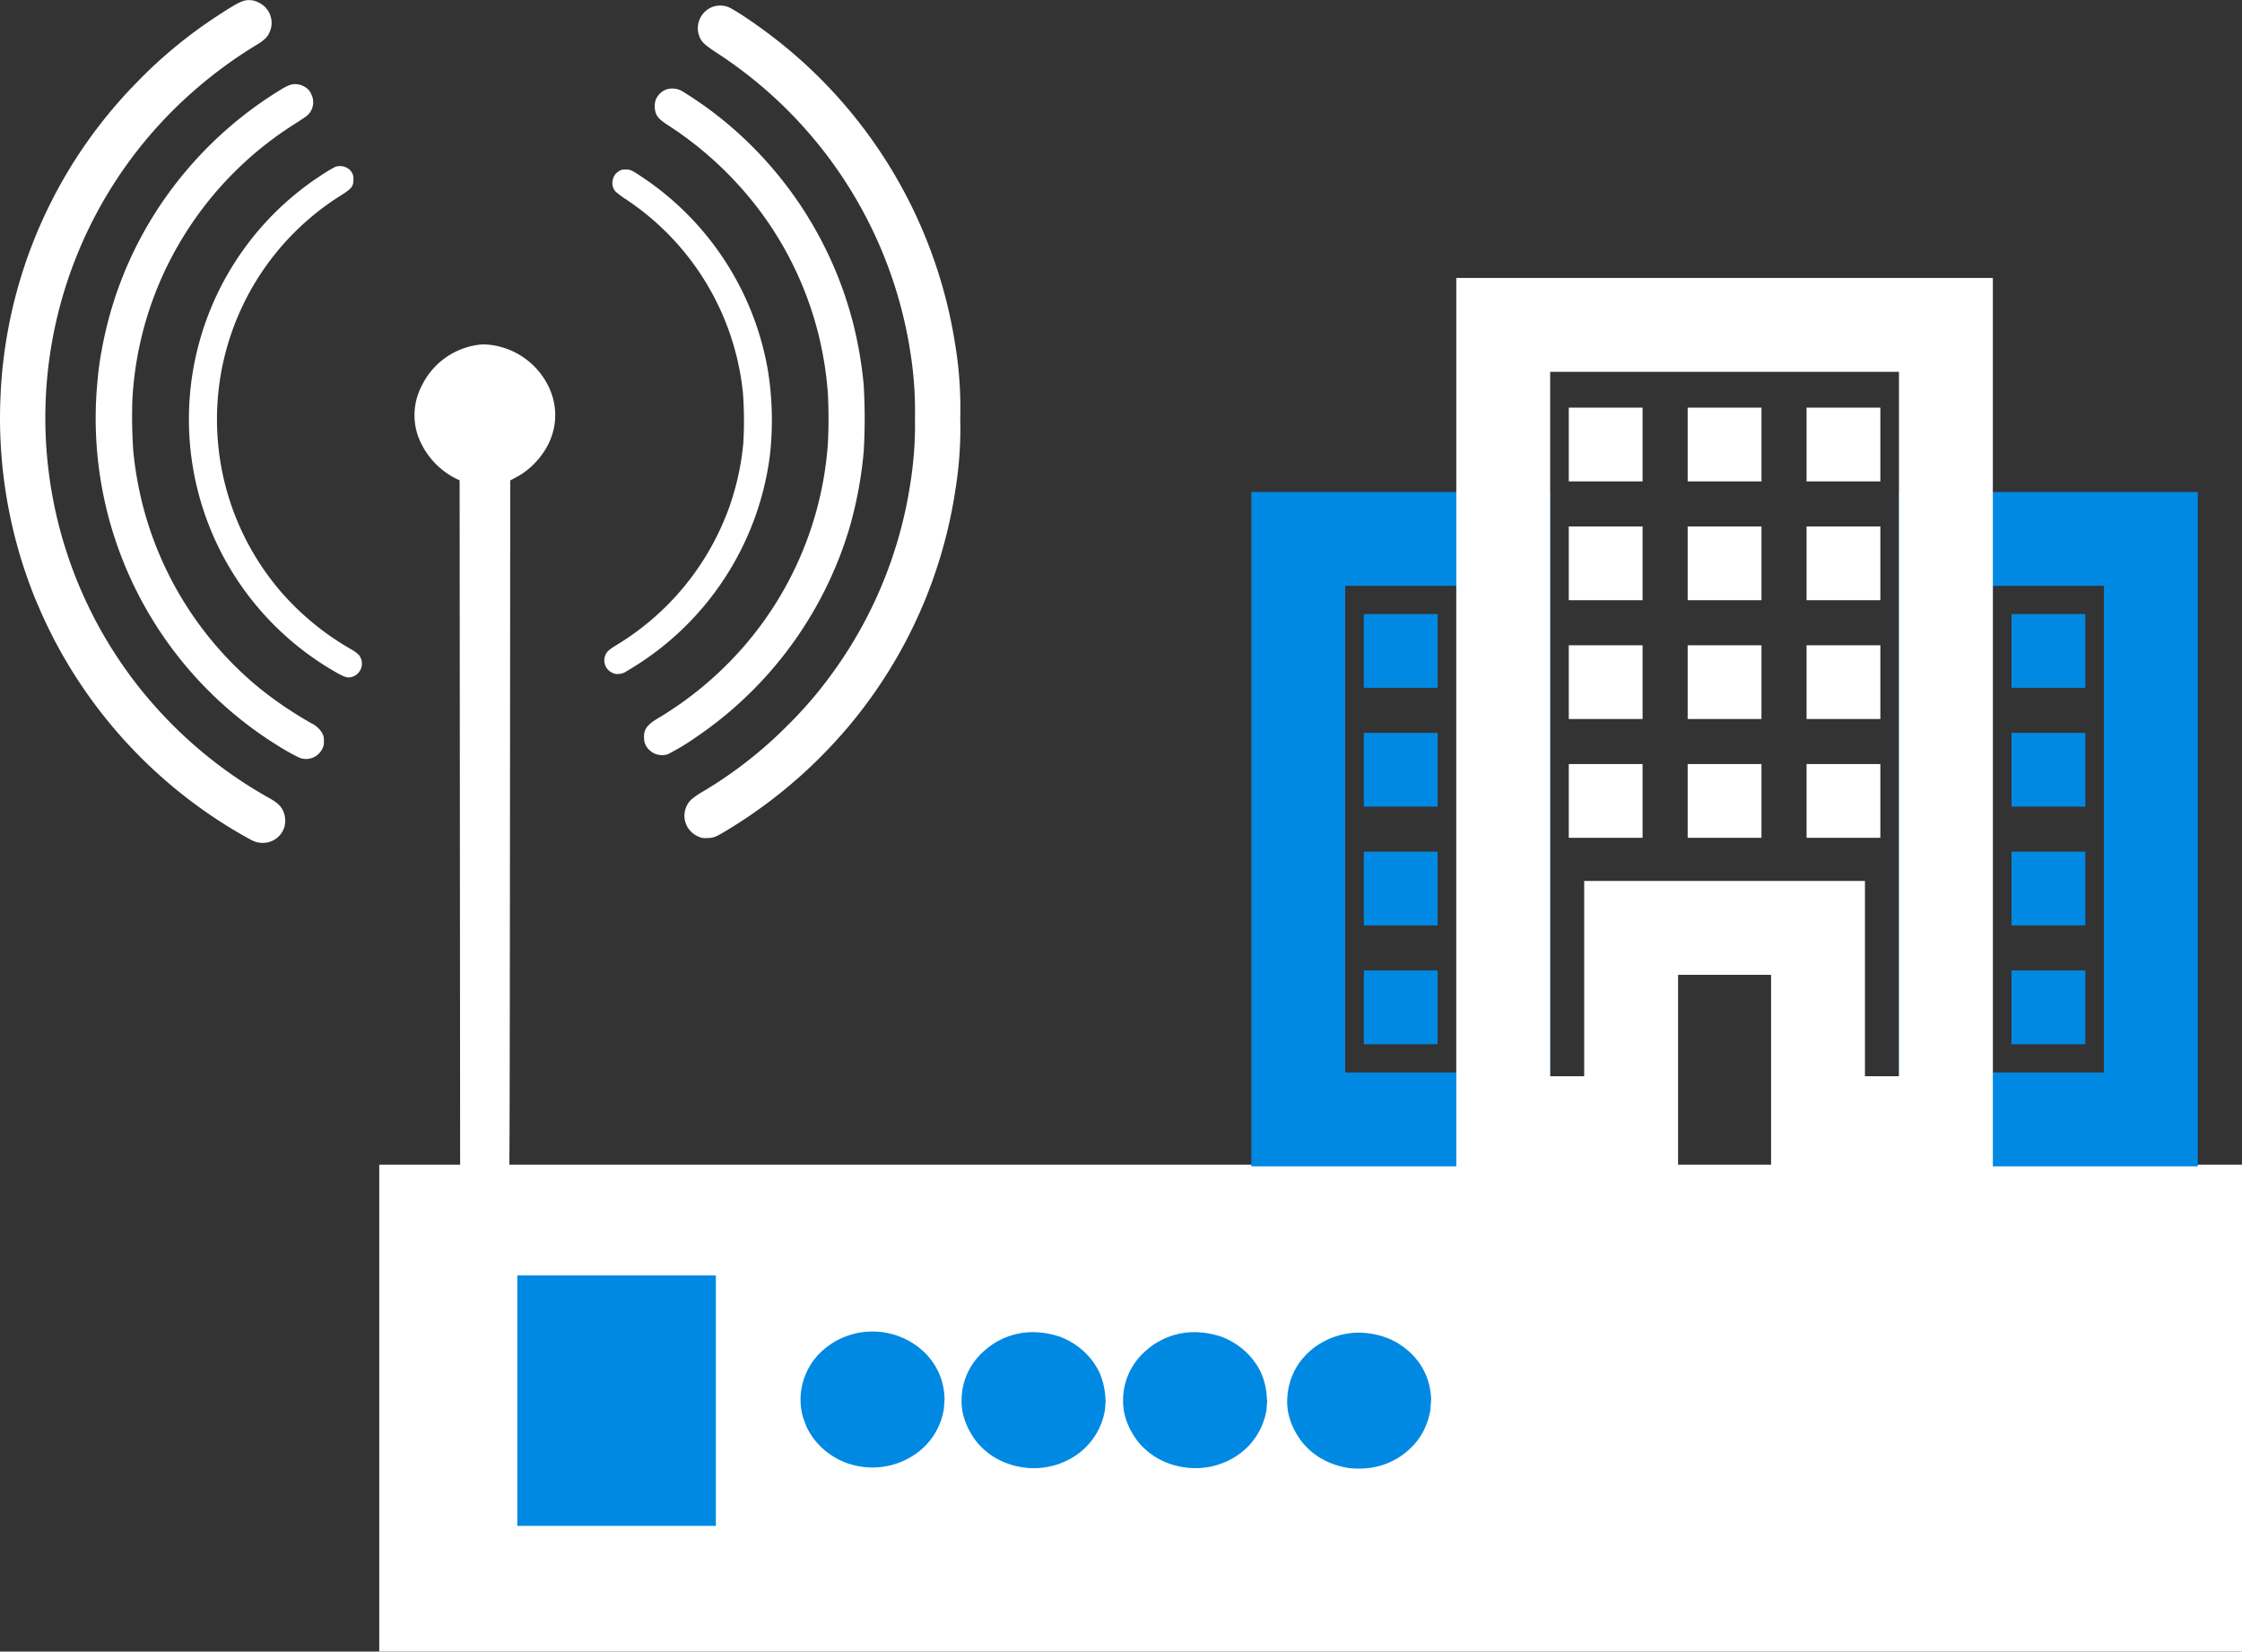
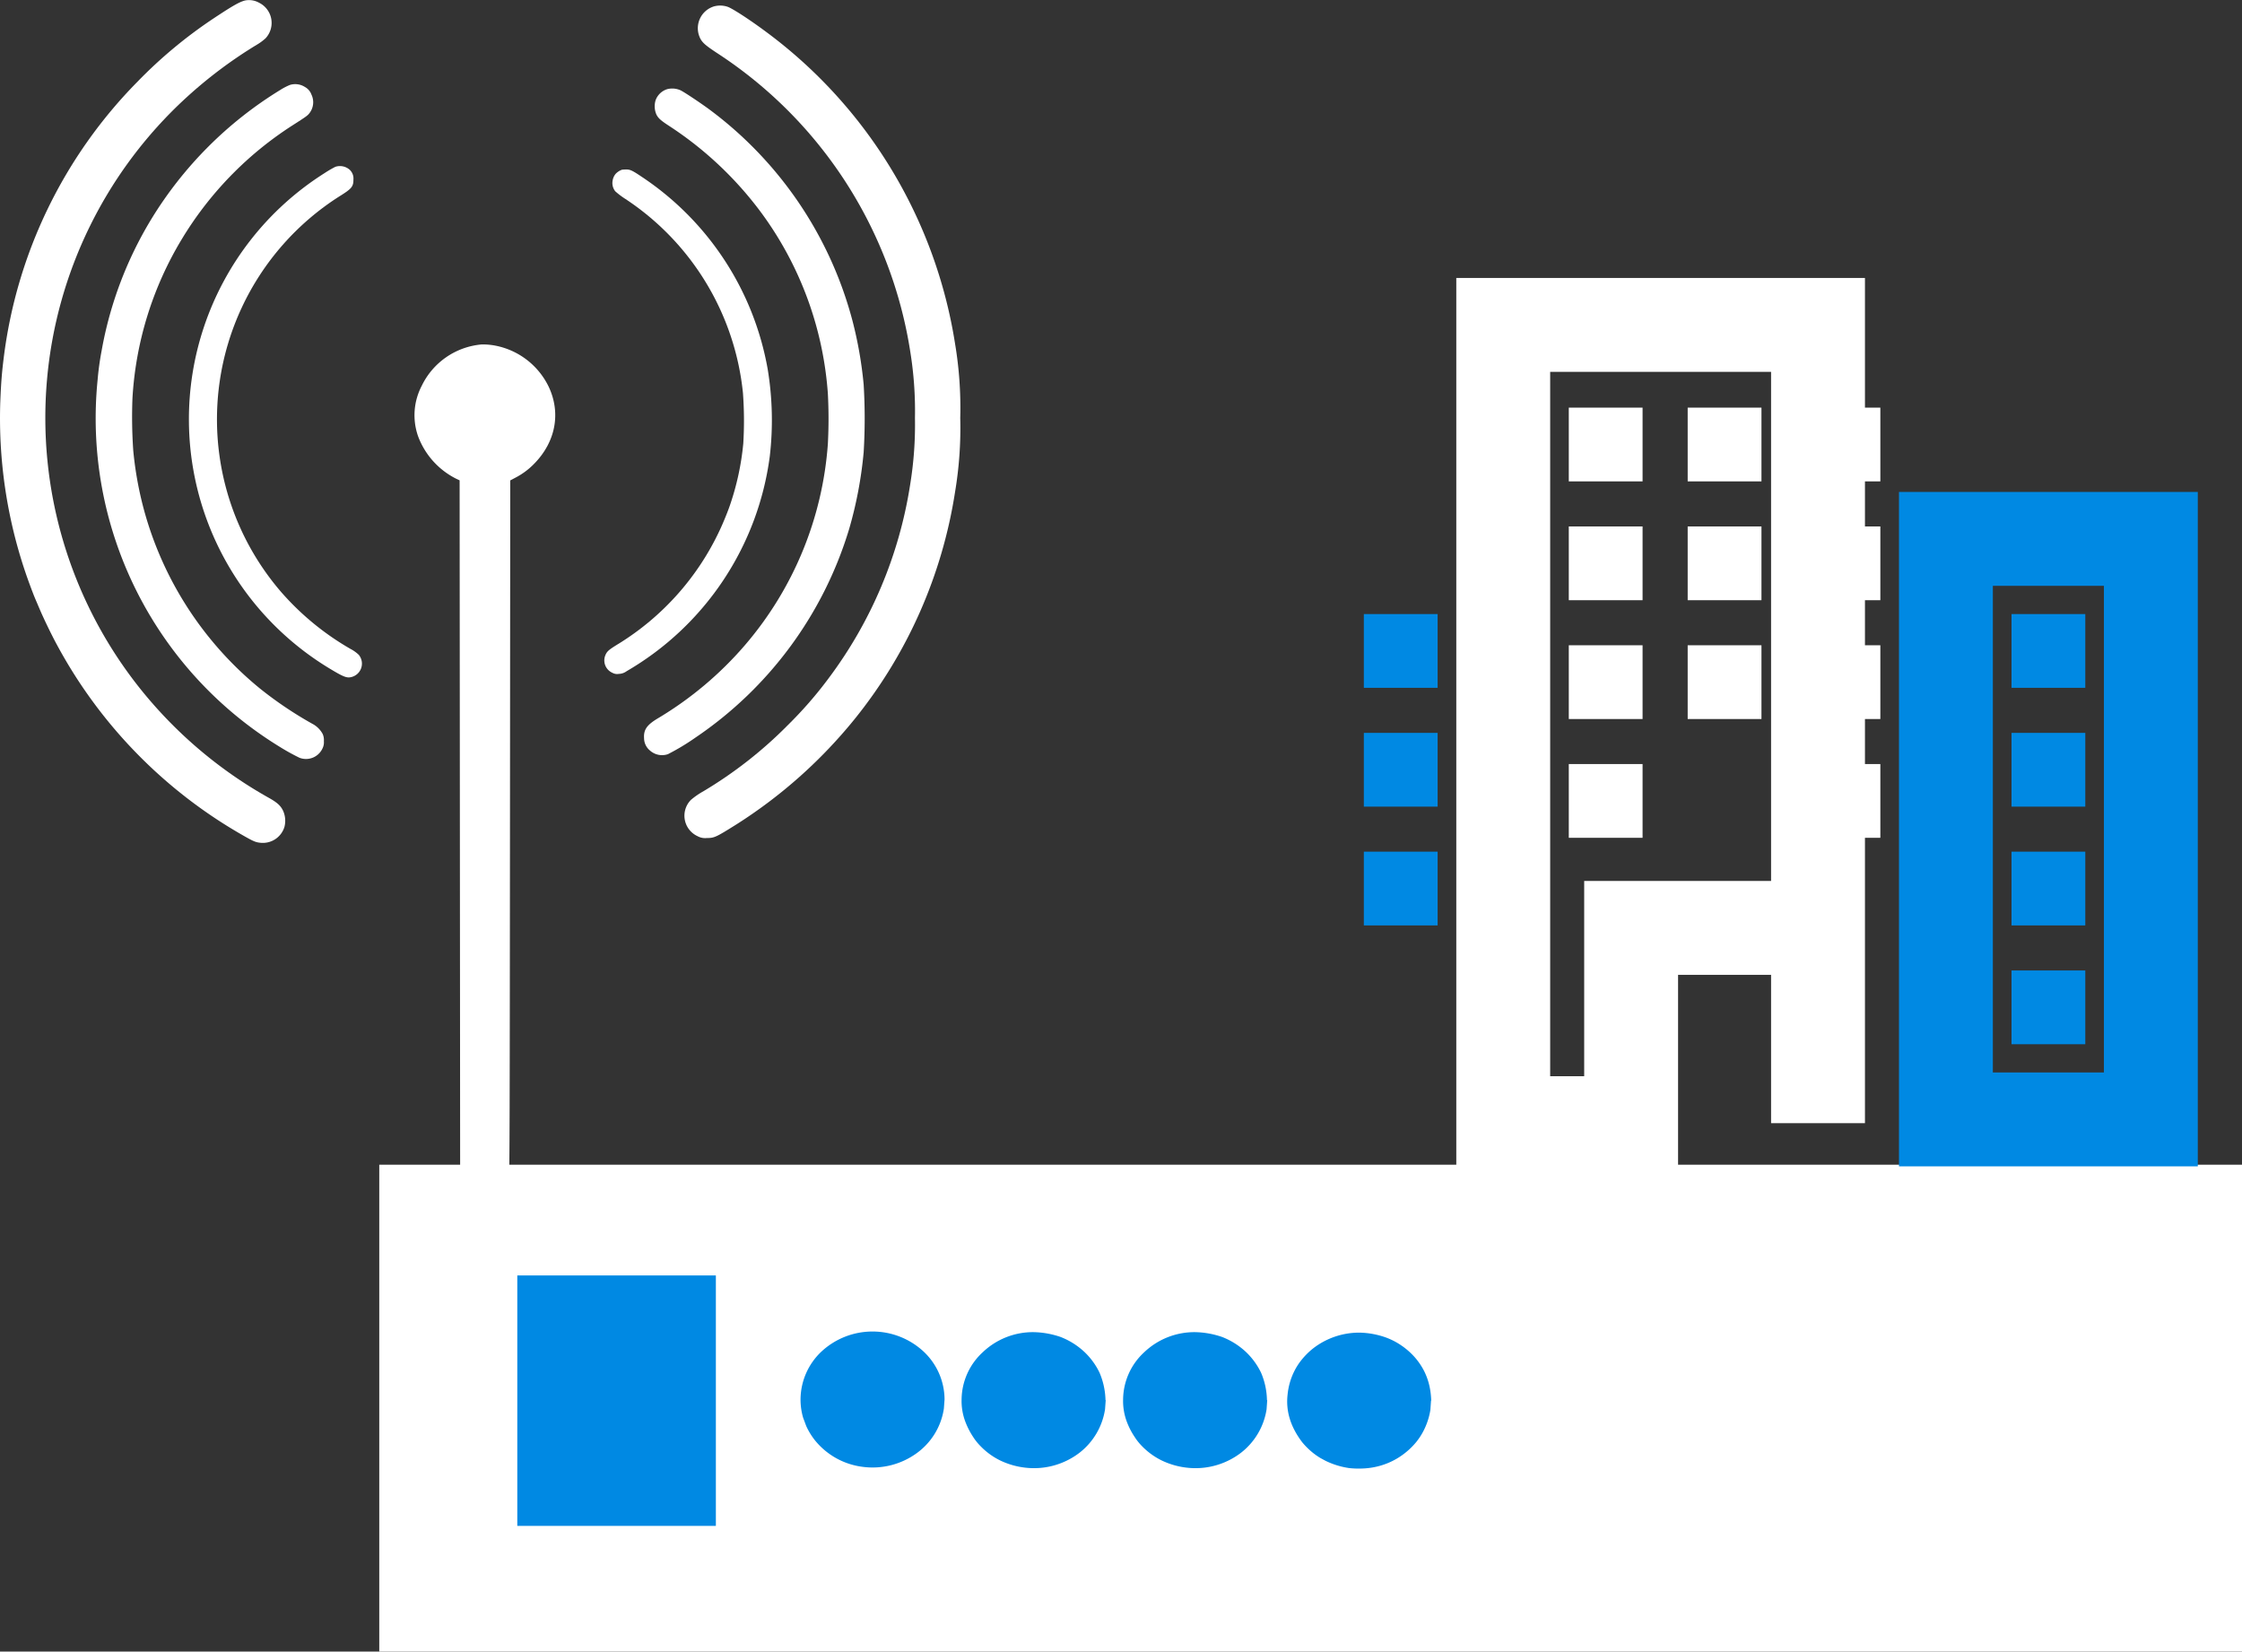
<svg xmlns="http://www.w3.org/2000/svg" viewBox="0 0 597.06 439.81">
  <rect x="0" y="0" width="597.06" height="439.81" fill="#333333" stroke="none" />
  <defs>
    <style>.a{fill:#fff;}.b{fill:#0089e3;}.c,.d{fill:none;stroke-miterlimit:15.12;stroke-width:25px;}.c{stroke:#0089e3;}.d{stroke:#fff;}</style>
  </defs>
  <path class="a" d="M65.26.13C63.78.5,62,1.51,57,4.82A123.39,123.39,0,0,0,36.61,21.76,126.94,126.94,0,0,0,1,95.21c-.52,4.15-.72,6.84-.91,11.45a127.9,127.9,0,0,0,6.7,45.82c.77,2.28,2.12,5.88,2.64,7.08.16.36.65,1.52,1.11,2.59,1.07,2.53,3.18,6.91,4.68,9.66a128.46,128.46,0,0,0,49.9,50.88c2.5,1.42,3.09,1.65,4.45,1.75a6,6,0,0,0,6.18-4.25,6.52,6.52,0,0,0-.33-4.22c-.66-1.42-1.58-2.27-4-3.61A117.19,117.19,0,0,1,36.16,181.9,115.62,115.62,0,0,1,49.6,26,119.68,119.68,0,0,1,68.38,11.92a14.11,14.11,0,0,0,2.32-1.7A6,6,0,0,0,69,.73,5.46,5.46,0,0,0,65.26.13Z" />
  <path class="a" d="M190.18,1.69a6.08,6.08,0,0,0-4.06,7.66c.6,1.76,1.29,2.44,4.89,4.81A116.17,116.17,0,0,1,242.42,93.7a98.79,98.79,0,0,1,1.24,17.6,98.9,98.9,0,0,1-1.3,17.88,115.42,115.42,0,0,1-21.67,51.41A106.87,106.87,0,0,1,209.9,193a112.88,112.88,0,0,1-22.62,17.73A20.41,20.41,0,0,0,184,213a6,6,0,0,0,1.77,9.67,4.11,4.11,0,0,0,2.44.49c2,0,2.42-.19,7.86-3.6a130.24,130.24,0,0,0,31.51-28.06A127.19,127.19,0,0,0,254.34,131a103,103,0,0,0,1.38-19.68,103.21,103.21,0,0,0-1.38-19.79,128,128,0,0,0-50-82.81c-4.65-3.47-9.36-6.53-10.65-6.94A6.27,6.27,0,0,0,190.18,1.69Z" />
  <path class="a" d="M77.23,22.61a15.62,15.62,0,0,0-2.52,1.3A103.57,103.57,0,0,0,40.24,58.44,101.78,101.78,0,0,0,27.07,93.35,75.39,75.39,0,0,0,26,101.1a102.54,102.54,0,0,0,48.36,97.69,58.05,58.05,0,0,0,5.4,3,4.84,4.84,0,0,0,6.09-2.42,3.65,3.65,0,0,0,.4-2,4,4,0,0,0-.31-1.9,6.59,6.59,0,0,0-2.76-2.73,101.44,101.44,0,0,1-14-9.43,92.83,92.83,0,0,1-31.37-49.59,95.2,95.2,0,0,1-2.33-13.81,130.25,130.25,0,0,1-.21-13.78A92.13,92.13,0,0,1,48.46,63.61,93.19,93.19,0,0,1,77.79,33.45c3.82-2.44,4.13-2.67,4.65-3.36a4.73,4.73,0,0,0,.49-4.93,3.76,3.76,0,0,0-1.73-2A4.81,4.81,0,0,0,77.23,22.61Z" />
  <path class="a" d="M177.73,23.73a4.79,4.79,0,0,0-3.15,3,5.54,5.54,0,0,0,.23,3.78c.52,1,1.19,1.59,3.35,3a95.06,95.06,0,0,1,24.7,23.31,92.22,92.22,0,0,1,17.61,48.05,127.88,127.88,0,0,1,0,13.28A92.39,92.39,0,0,1,198.21,172a94.26,94.26,0,0,1-22.85,19.19c-3.09,1.82-4,3.11-3.84,5.42a4.26,4.26,0,0,0,1.54,3.22,4.82,4.82,0,0,0,4.81,1,60.76,60.76,0,0,0,7.34-4.42,102.9,102.9,0,0,0,40.91-55.5A108.25,108.25,0,0,0,230,120.42a149.3,149.3,0,0,0,0-18,106.67,106.67,0,0,0-3-17.08,102.7,102.7,0,0,0-37.83-56c-2.29-1.71-6.74-4.69-7.89-5.27A5.41,5.41,0,0,0,177.73,23.73Z" />
  <path class="a" d="M89.31,44.42a28.74,28.74,0,0,0-2.86,1.67A77.53,77.53,0,0,0,88,178.16c3.59,2.16,4.42,2.46,5.7,2.1a3.68,3.68,0,0,0,1.84-5.89,9.8,9.8,0,0,0-2.24-1.59,72.33,72.33,0,0,1-18.39-15.09A70.38,70.38,0,0,1,90.54,52.19c3.13-1.95,3.58-2.51,3.58-4.38a3.19,3.19,0,0,0-1-2.61A3.92,3.92,0,0,0,89.31,44.42Z" />
  <path class="a" d="M165.66,45.19a4.26,4.26,0,0,0-1.74,1.14,3.76,3.76,0,0,0-.79,1.86,3.52,3.52,0,0,0,.72,2.75A21.06,21.06,0,0,0,166.58,53a70.43,70.43,0,0,1,31.27,51.61,100,100,0,0,1,.09,13.5,71,71,0,0,1-3.46,16.16c-.51,1.58-1.89,5-2.85,7a70.7,70.7,0,0,1-26.9,30.16c-2.54,1.55-3.06,2-3.46,2.92a3.6,3.6,0,0,0,1.79,4.8,2.59,2.59,0,0,0,1.74.3,3.61,3.61,0,0,0,2.08-.72A77.91,77.91,0,0,0,205,121.5a83.37,83.37,0,0,0-.56-23.21A77.72,77.72,0,0,0,170.78,47c-2.32-1.56-3-1.89-4-1.87A8.94,8.94,0,0,0,165.66,45.19Z" />
  <path class="a" d="M128.32,91.72a19.59,19.59,0,0,0-16,11,16.9,16.9,0,0,0-1,13.4,20.75,20.75,0,0,0,10.22,11.39l.86.4.07,92.29.07,92.28.39.92a7.3,7.3,0,0,0,2.4,3,8,8,0,0,0,3.89,1.3,9.94,9.94,0,0,0,3.33-1,7.62,7.62,0,0,0,3-3.91c.16-.48.2-16,.26-92.72l.07-92.14,1.44-.76a19.27,19.27,0,0,0,5.07-3.82c5.58-5.76,7-13.36,3.77-20.28a20,20,0,0,0-14.09-11A18.12,18.12,0,0,0,128.32,91.72Z" />
  <path class="a" d="M101,310.15h496.1V439.81H101V310.15" />
  <path class="b" d="M251.54,372.65l-.18,2.46A17.9,17.9,0,0,1,244.08,387a20,20,0,0,1-14.32,3.61,19.44,19.44,0,0,1-12.58-6.88,18.07,18.07,0,0,1-2.48-4l-.83-2.23a17.12,17.12,0,0,1-.68-4.82,17.61,17.61,0,0,1,5.61-12.81,20,20,0,0,1,27.12,0,17.58,17.58,0,0,1,5.62,12.81" />
  <path class="b" d="M381.09,373l-.17,2.46a18.67,18.67,0,0,1-2.06,6,17.25,17.25,0,0,1-1.73,2.57,19.49,19.49,0,0,1-3.5,3.3,18.87,18.87,0,0,1-5.83,2.91,19.82,19.82,0,0,1-4.93.81,23.86,23.86,0,0,1-3.56-.11A21.28,21.28,0,0,1,353,389l-1.4-.76a18,18,0,0,1-2.56-1.87,19,19,0,0,1-2.25-2.31q-4.68-6.13-3.89-12.75a17.68,17.68,0,0,1,1.73-6.07,16.93,16.93,0,0,1,1.63-2.66,19.51,19.51,0,0,1,3.38-3.47,20,20,0,0,1,12.33-4.24,22.13,22.13,0,0,1,6.7,1.15,18.28,18.28,0,0,1,4.32,2.13,19.4,19.4,0,0,1,2.53,2,17.76,17.76,0,0,1,3.79,5.06,17.33,17.33,0,0,1,1.48,4.46,20.46,20.46,0,0,1,.35,3.29" />
  <path class="b" d="M294.46,372.83l-.18,2.46a18.13,18.13,0,0,1-6.82,11.58,19.92,19.92,0,0,1-14,4,20.81,20.81,0,0,1-7.18-2,18.71,18.71,0,0,1-5.24-3.86,14.64,14.64,0,0,1-1.94-2.45,20.3,20.3,0,0,1-2.1-4.18,15.56,15.56,0,0,1-.92-5.74,17.3,17.3,0,0,1,5.63-12.55,19.37,19.37,0,0,1,13.54-5.35,23.37,23.37,0,0,1,7.21,1.29,19.7,19.7,0,0,1,6.35,4,18.78,18.78,0,0,1,4,5.49,19.68,19.68,0,0,1,1.59,7.32" />
  <path class="b" d="M337.47,372.83l-.17,2.46a18.14,18.14,0,0,1-6.83,11.58,19.92,19.92,0,0,1-14,4,20.75,20.75,0,0,1-7.18-2,18.9,18.9,0,0,1-5.25-3.86,14.63,14.63,0,0,1-1.93-2.45,19.6,19.6,0,0,1-2.11-4.18,15.76,15.76,0,0,1-.91-5.74,17.29,17.29,0,0,1,5.62-12.55,19.4,19.4,0,0,1,13.55-5.35,23.37,23.37,0,0,1,7.21,1.29,19.7,19.7,0,0,1,6.35,4,19,19,0,0,1,4,5.49,19.44,19.44,0,0,1,1.58,7.32" />
  <path class="b" d="M137.76,339.64h52.88v66.69H137.76V339.64" />
  <rect class="a" x="417.78" y="108.55" width="19.65" height="19.64" />
  <rect class="a" x="449.44" y="108.55" width="19.65" height="19.64" />
  <rect class="a" x="481.1" y="108.55" width="19.65" height="19.64" />
  <rect class="a" x="417.78" y="140.19" width="19.65" height="19.64" />
  <rect class="a" x="449.44" y="140.19" width="19.65" height="19.64" />
  <rect class="a" x="481.1" y="140.19" width="19.65" height="19.64" />
  <rect class="a" x="417.78" y="171.83" width="19.65" height="19.64" />
  <rect class="a" x="449.44" y="171.83" width="19.65" height="19.64" />
  <rect class="a" x="481.1" y="171.83" width="19.65" height="19.64" />
  <rect class="a" x="417.78" y="203.46" width="19.65" height="19.64" />
-   <rect class="a" x="449.44" y="203.46" width="19.65" height="19.64" />
  <rect class="a" x="481.1" y="203.46" width="19.65" height="19.64" />
-   <rect class="c" x="345.74" y="143.5" width="54.58" height="154.59" />
  <rect class="b" x="363.2" y="163.52" width="19.65" height="19.64" />
  <rect class="b" x="363.2" y="195.16" width="19.65" height="19.64" />
  <rect class="b" x="363.2" y="226.79" width="19.65" height="19.64" />
-   <rect class="b" x="363.2" y="258.43" width="19.65" height="19.64" />
  <rect class="c" x="518.21" y="143.5" width="54.58" height="154.59" />
  <rect class="b" x="535.68" y="163.52" width="19.65" height="19.64" />
  <rect class="b" x="535.68" y="195.16" width="19.65" height="19.64" />
  <rect class="b" x="535.68" y="226.79" width="19.65" height="19.64" />
  <rect class="b" x="535.68" y="258.43" width="19.65" height="19.64" />
-   <path class="d" d="M400.32,86.52V299.09h34.06v-52h49.77v52h34.06V86.52Z" />
+   <path class="d" d="M400.32,86.52V299.09h34.06v-52h49.77v52V86.52Z" />
</svg>